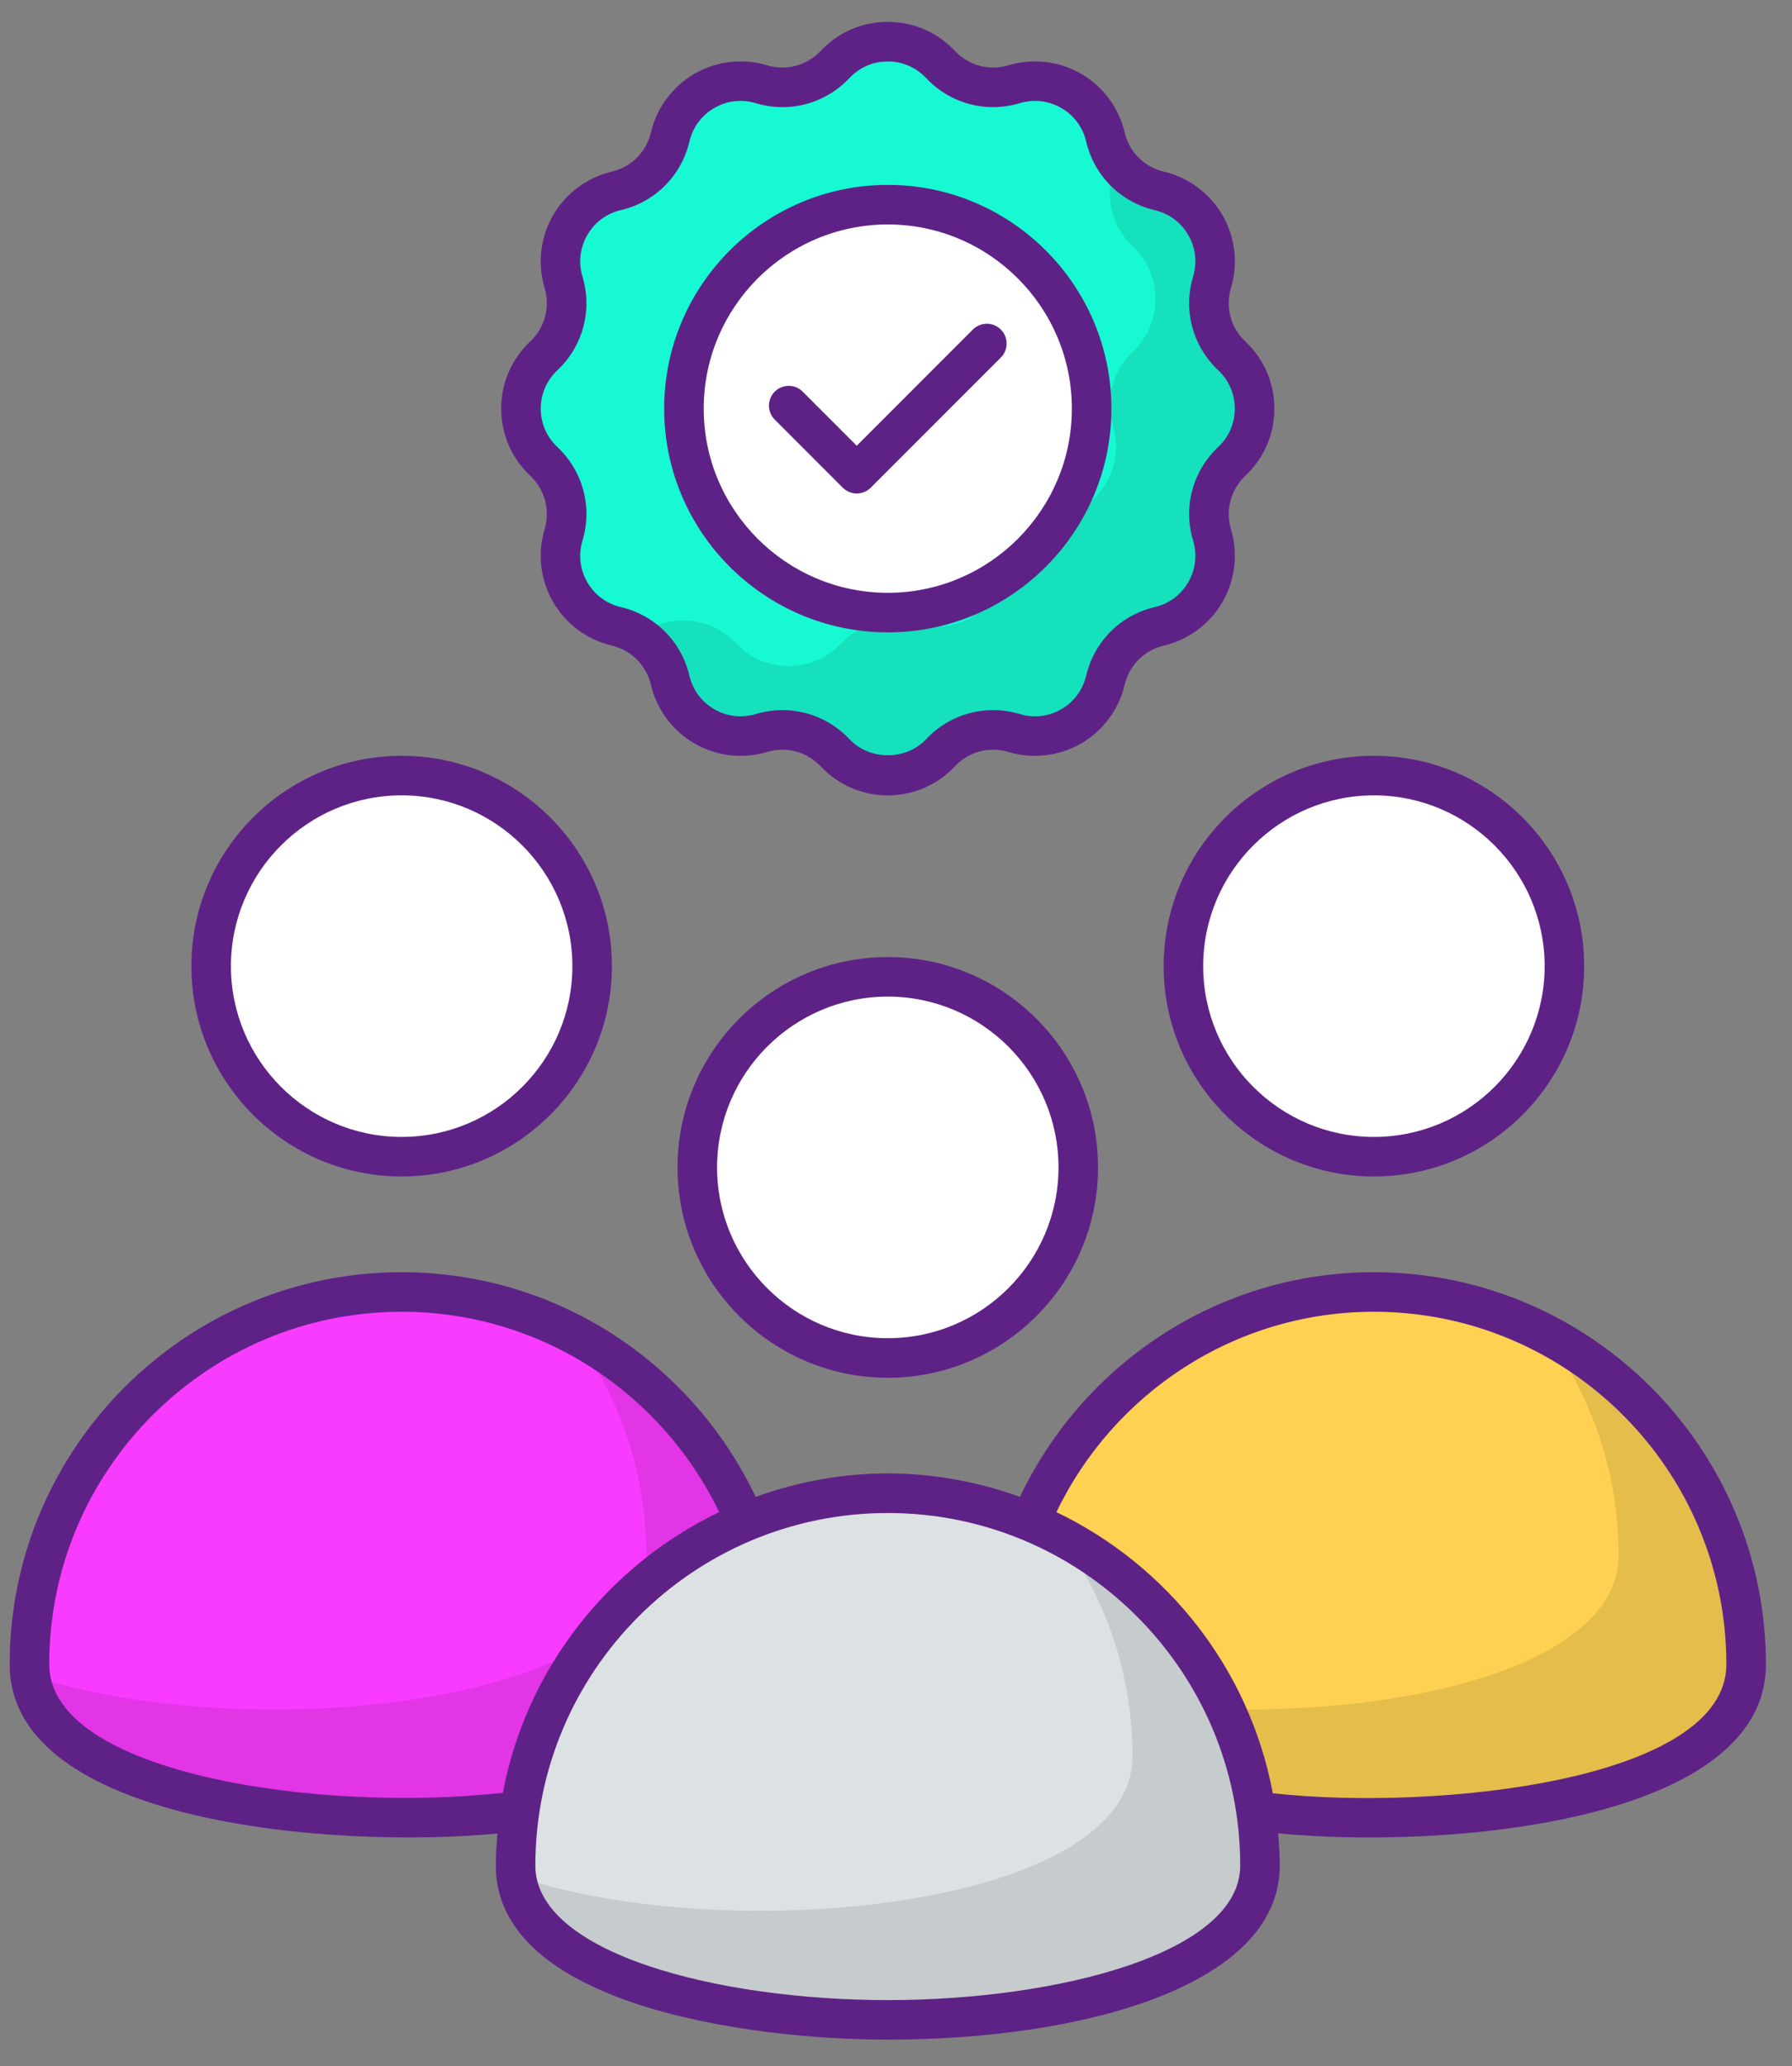
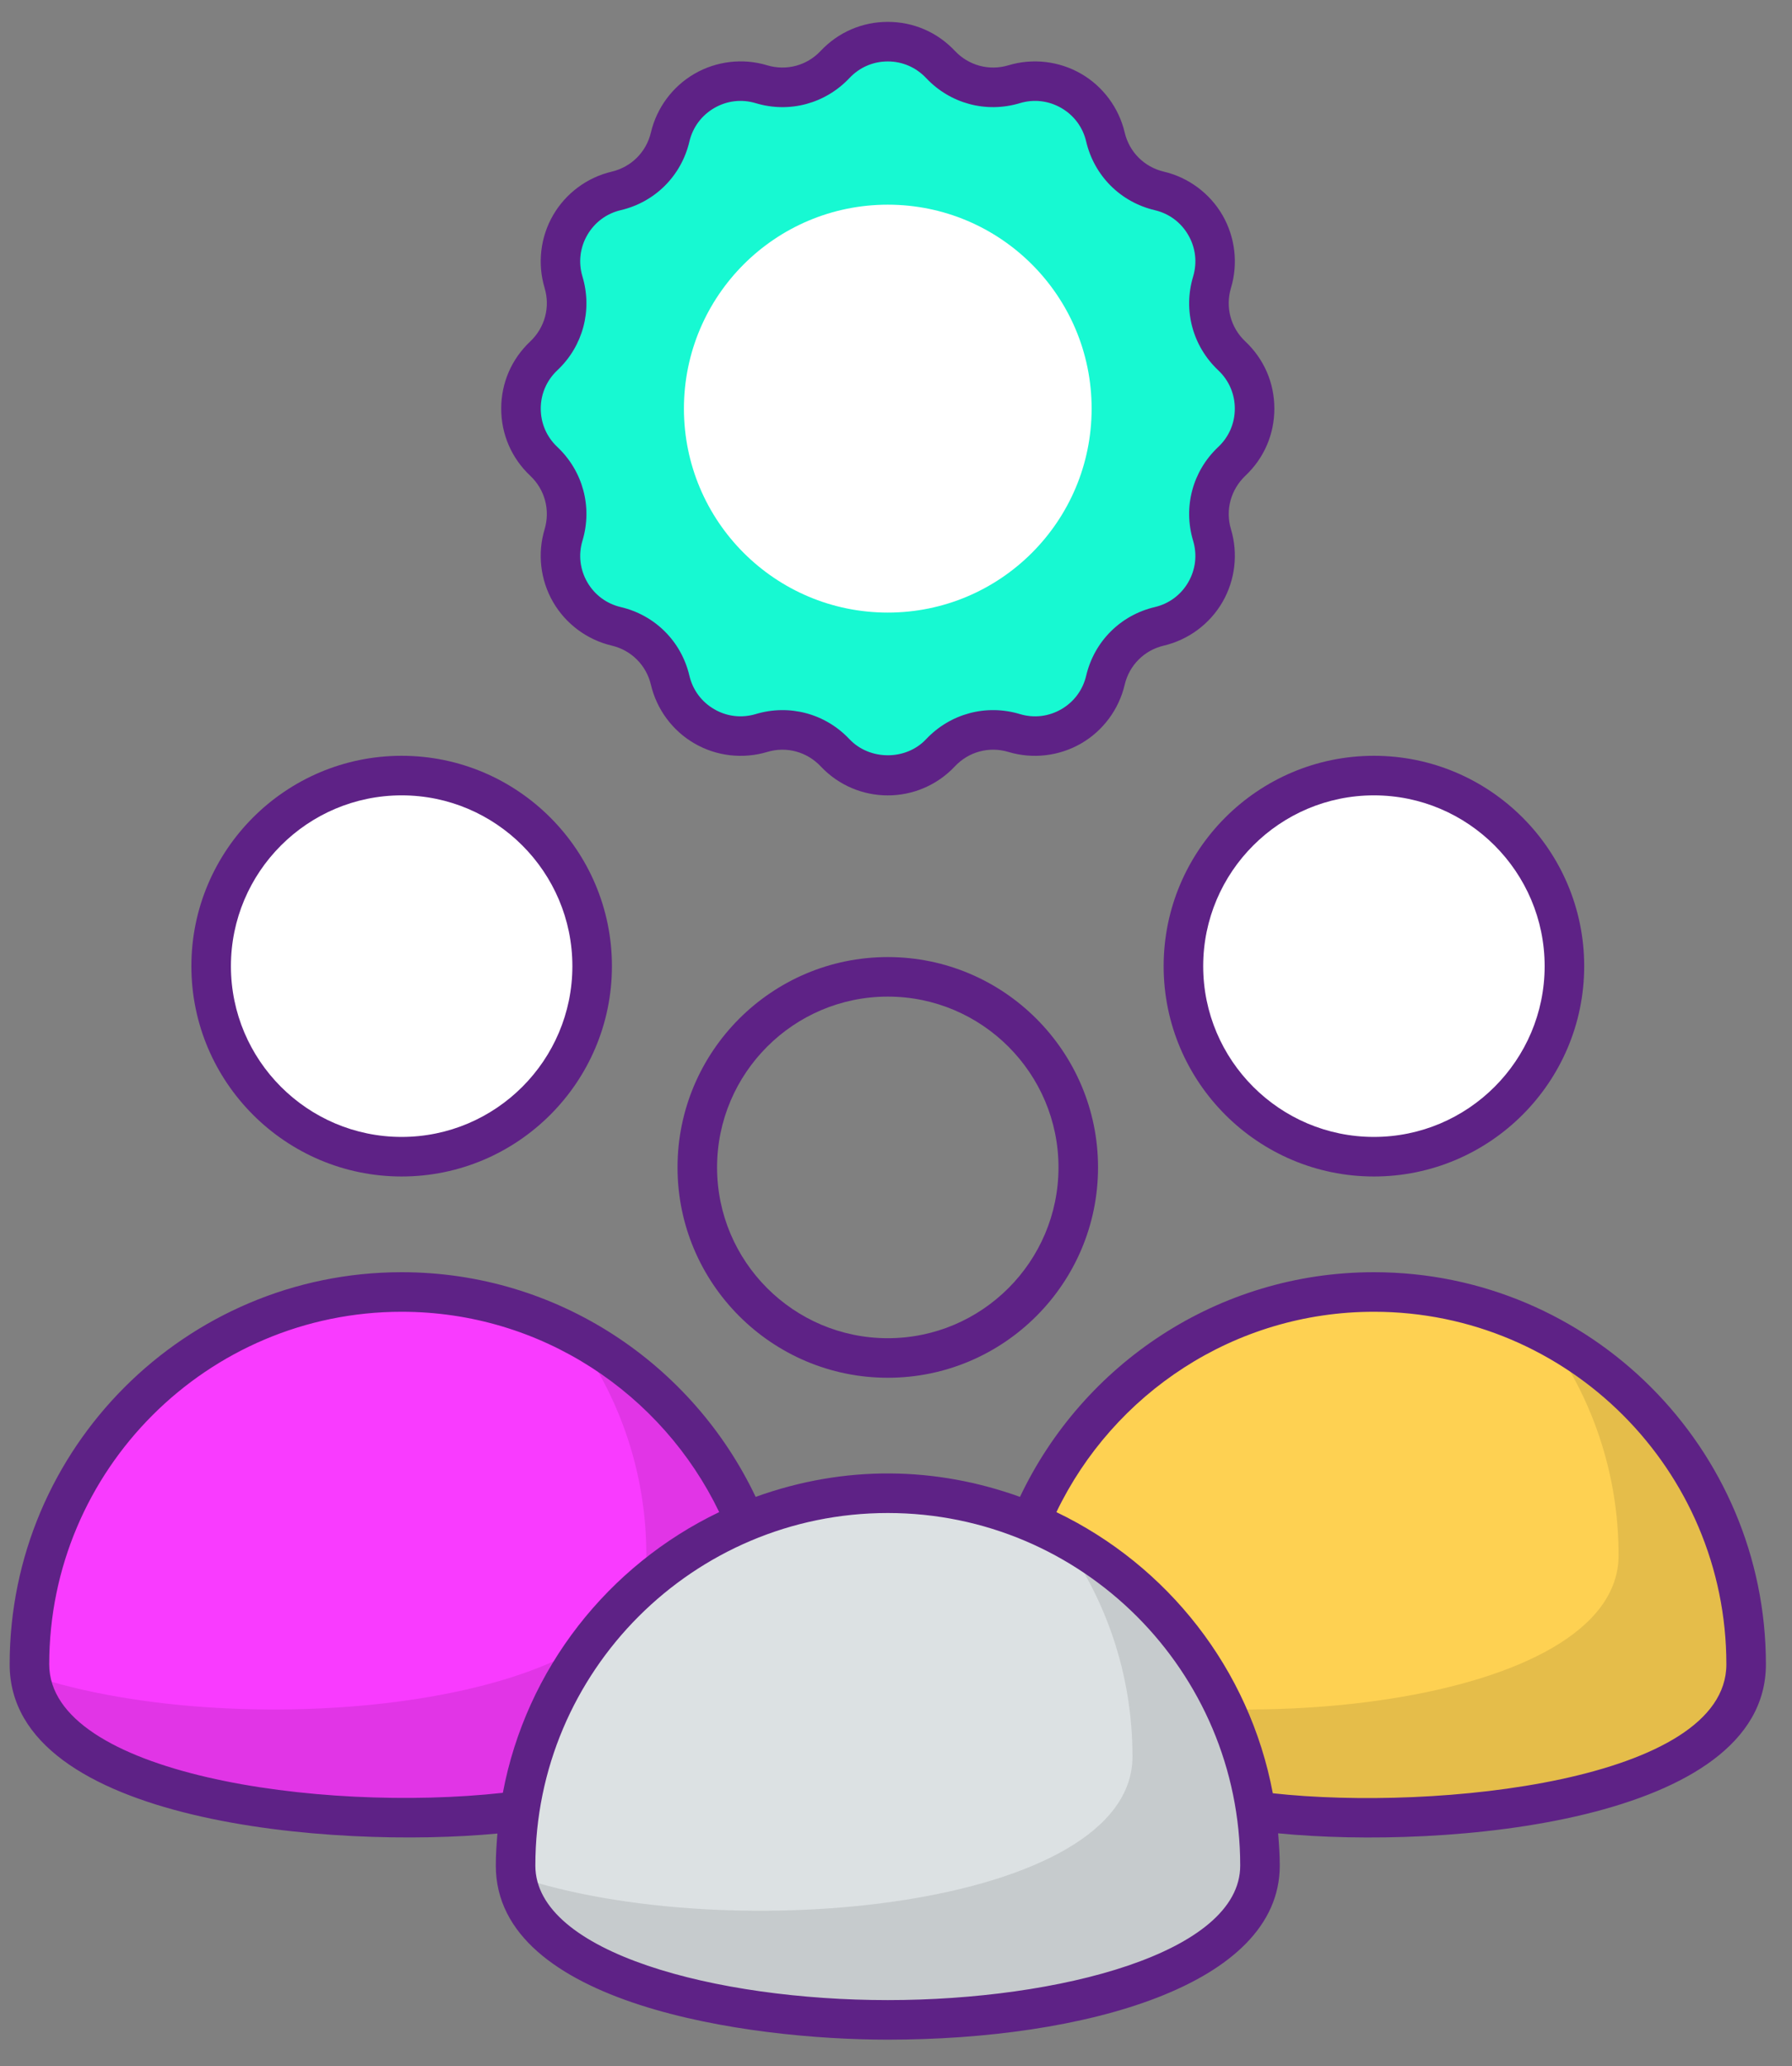
<svg xmlns="http://www.w3.org/2000/svg" width="59" height="68" viewBox="0 0 59 68" fill="none">
  <rect x="0" y="0" width="59" height="68" fill="#808080" stroke="none" />
  <path d="M25.479 54.774C25.479 61.543 0.969 61.543 0.969 54.774C0.969 48.004 6.455 42.519 13.224 42.519C19.994 42.519 25.479 48.004 25.479 54.774Z" fill="#F93BFF" />
  <g opacity="0.1">
    <path d="M25.479 54.776C25.479 61.424 1.83 61.542 0.993 55.13C8.007 57.479 21.281 56.164 21.281 51.184C21.281 48.459 20.393 45.941 18.887 43.907C22.804 45.947 25.479 50.049 25.479 54.776Z" fill="black" />
  </g>
  <path d="M17.653 36.229C20.102 33.78 20.102 29.809 17.653 27.36C15.204 24.911 11.234 24.911 8.785 27.36C6.336 29.809 6.336 33.78 8.785 36.229C11.234 38.678 15.204 38.678 17.653 36.229Z" fill="white" />
  <path d="M57.49 54.773C57.49 61.543 32.98 61.543 32.98 54.773C32.98 48.004 38.466 42.519 45.235 42.519C52.004 42.519 57.49 48.004 57.49 54.773Z" fill="#FED152" />
  <g opacity="0.1">
    <path d="M57.489 54.776C57.489 61.424 33.841 61.542 33.004 55.13C40.017 57.479 53.291 56.164 53.291 51.184C53.291 48.459 52.404 45.941 50.897 43.907C54.815 45.947 57.489 50.049 57.489 54.776Z" fill="black" />
  </g>
  <path d="M49.66 36.232C52.109 33.783 52.109 29.813 49.66 27.364C47.212 24.915 43.241 24.915 40.792 27.364C38.343 29.813 38.343 33.783 40.792 36.232C43.241 38.681 47.212 38.681 49.66 36.232Z" fill="white" />
  <path d="M41.484 61.397C41.484 68.166 16.975 68.166 16.975 61.397C16.975 54.627 22.46 49.142 29.23 49.142C35.999 49.142 41.484 54.627 41.484 61.397Z" fill="#DCE1E3" />
  <g opacity="0.1">
    <path d="M41.484 61.399C41.484 68.047 17.836 68.165 16.998 61.753C24.012 64.102 37.286 62.787 37.286 57.808C37.286 55.082 36.398 52.565 34.892 50.53C38.809 52.57 41.484 56.673 41.484 61.399Z" fill="black" />
  </g>
-   <path d="M33.656 42.853C36.105 40.404 36.105 36.434 33.656 33.985C31.207 31.536 27.237 31.536 24.788 33.985C22.339 36.434 22.339 40.404 24.788 42.853C27.237 45.302 31.207 45.302 33.656 42.853Z" fill="white" />
  <path d="M40.558 15.181L40.553 15.186C39.896 15.805 39.645 16.741 39.905 17.605L39.906 17.608C40.301 18.923 39.506 20.299 38.169 20.613H38.169C37.289 20.82 36.602 21.507 36.395 22.387C36.081 23.723 34.705 24.518 33.39 24.124L33.387 24.123C32.523 23.863 31.587 24.114 30.968 24.771L30.964 24.775C30.023 25.773 28.436 25.773 27.496 24.775L27.491 24.771C26.873 24.114 25.936 23.863 25.072 24.123L25.069 24.124C23.755 24.519 22.379 23.724 22.065 22.387V22.387C21.858 21.507 21.171 20.819 20.291 20.613C18.954 20.298 18.159 18.923 18.554 17.608L18.555 17.605C18.814 16.741 18.563 15.805 17.907 15.186L17.902 15.181C16.904 14.241 16.904 12.654 17.902 11.713L17.907 11.709C18.563 11.09 18.814 10.154 18.555 9.29L18.554 9.287C18.159 7.972 18.954 6.596 20.29 6.282H20.291C21.171 6.075 21.858 5.388 22.065 4.508C22.379 3.172 23.755 2.377 25.07 2.771L25.072 2.772C25.936 3.032 26.873 2.781 27.492 2.124L27.496 2.12C28.437 1.122 30.023 1.122 30.964 2.12L30.968 2.124C31.587 2.781 32.523 3.032 33.387 2.772L33.39 2.771C34.705 2.376 36.081 3.172 36.395 4.508V4.508C36.602 5.388 37.289 6.076 38.169 6.283C39.506 6.597 40.301 7.972 39.906 9.287L39.905 9.29C39.646 10.154 39.896 11.091 40.553 11.709L40.558 11.714C41.556 12.654 41.556 14.241 40.558 15.181Z" fill="#17F9D2" />
  <g opacity="0.1">
-     <path d="M40.558 15.18L40.551 15.186C39.894 15.805 39.646 16.742 39.907 17.608C39.978 17.836 40.011 18.07 40.011 18.292C40.011 19.372 39.269 20.355 38.169 20.616C37.29 20.818 36.6 21.508 36.398 22.387C36.131 23.494 35.148 24.223 34.074 24.223C33.846 24.223 33.618 24.19 33.39 24.125C33.162 24.054 32.928 24.021 32.7 24.021C32.055 24.021 31.424 24.288 30.968 24.77L30.962 24.776C30.024 25.772 28.436 25.772 27.498 24.776L27.492 24.77C26.873 24.112 25.936 23.865 25.07 24.125C24.842 24.19 24.614 24.223 24.386 24.223C23.312 24.223 22.329 23.494 22.062 22.387C21.86 21.508 21.17 20.818 20.291 20.616C19.191 20.355 18.449 19.372 18.449 18.292C18.449 18.201 18.455 18.109 18.468 18.018C18.624 18.246 18.735 18.506 18.8 18.787C19.061 19.887 20.044 20.622 21.118 20.622C21.346 20.622 21.58 20.59 21.808 20.518C22.674 20.258 23.611 20.512 24.23 21.169H24.236C25.174 22.172 26.762 22.172 27.7 21.169H27.706C28.162 20.681 28.794 20.421 29.445 20.421C29.673 20.421 29.9 20.453 30.128 20.518C30.356 20.59 30.59 20.622 30.818 20.622C31.892 20.622 32.869 19.887 33.13 18.787C33.338 17.901 34.028 17.217 34.907 17.009C36.242 16.697 37.036 15.316 36.645 14.008V14.001C36.385 13.136 36.632 12.204 37.29 11.579H37.296C38.292 10.635 38.292 9.053 37.296 8.109L37.29 8.103C36.632 7.484 36.385 6.553 36.645 5.687V5.681C36.684 5.538 36.717 5.394 36.723 5.258C37.042 5.766 37.563 6.143 38.169 6.28C39.269 6.54 40.011 7.523 40.011 8.604C40.011 8.826 39.979 9.06 39.907 9.288C39.835 9.516 39.803 9.75 39.803 9.978C39.803 10.622 40.07 11.254 40.551 11.71L40.558 11.716C41.554 12.654 41.554 14.242 40.558 15.18Z" fill="black" />
-   </g>
+     </g>
  <path d="M29.23 20.16C32.937 20.16 35.941 17.154 35.941 13.448C35.941 9.741 32.937 6.736 29.23 6.736C25.523 6.736 22.518 9.741 22.518 13.448C22.518 17.154 25.523 20.16 29.23 20.16Z" fill="white" />
  <path d="M16.377 60.341C16.349 60.69 16.324 61.04 16.324 61.397C16.324 65.976 24.639 67.125 29.229 67.125C35.653 67.125 42.135 65.354 42.135 61.397C42.135 61.038 42.11 60.685 42.081 60.334C47.61 60.877 58.141 59.97 58.141 54.773C58.141 47.657 52.351 41.868 45.235 41.868C40.092 41.868 35.653 44.898 33.582 49.262C30.822 48.269 27.832 48.199 24.879 49.262C22.807 44.898 18.368 41.868 13.224 41.868C6.108 41.868 0.318 47.657 0.318 54.773C0.318 60.021 11.026 60.852 16.377 60.341ZM45.235 43.17C51.633 43.17 56.839 48.375 56.839 54.773C56.839 58.597 47.315 59.612 41.906 59.016C41.138 54.922 38.433 51.514 34.781 49.764C36.654 45.869 40.632 43.17 45.235 43.17ZM40.833 61.397C40.833 64.271 34.855 65.823 29.229 65.823C23.604 65.823 17.626 64.271 17.626 61.397C17.626 54.998 22.831 49.793 29.23 49.793C35.628 49.793 40.833 54.998 40.833 61.397ZM13.224 43.17C17.827 43.17 21.805 45.869 23.679 49.763C20.031 51.511 17.327 54.914 16.556 59.001C10.508 59.669 1.621 58.374 1.621 54.773C1.62 48.375 6.826 43.17 13.224 43.17Z" fill="#5E2286" />
  <path d="M13.224 24.873C9.407 24.873 6.301 27.979 6.301 31.796C6.301 35.613 9.407 38.718 13.224 38.718C17.041 38.718 20.147 35.613 20.147 31.796C20.147 27.979 17.041 24.873 13.224 24.873ZM13.224 37.416C10.125 37.416 7.603 34.895 7.603 31.796C7.603 28.697 10.125 26.175 13.224 26.175C16.323 26.175 18.845 28.697 18.845 31.796C18.845 34.895 16.323 37.416 13.224 37.416Z" fill="#5E2286" />
  <path d="M45.235 38.718C49.052 38.718 52.158 35.613 52.158 31.796C52.158 27.979 49.052 24.873 45.235 24.873C41.418 24.873 38.312 27.979 38.312 31.796C38.312 35.613 41.418 38.718 45.235 38.718ZM45.235 26.175C48.334 26.175 50.856 28.697 50.856 31.796C50.856 34.895 48.334 37.416 45.235 37.416C42.136 37.416 39.614 34.895 39.614 31.796C39.614 28.697 42.136 26.175 45.235 26.175Z" fill="#5E2286" />
  <path d="M29.23 31.497C25.412 31.497 22.307 34.602 22.307 38.419C22.307 42.237 25.413 45.342 29.23 45.342C33.047 45.342 36.152 42.236 36.152 38.419C36.152 34.602 33.047 31.497 29.23 31.497ZM29.23 44.04C26.13 44.04 23.609 41.519 23.609 38.419C23.609 35.32 26.13 32.798 29.23 32.798C32.329 32.798 34.85 35.32 34.85 38.419C34.85 41.519 32.329 44.04 29.23 44.04Z" fill="#5E2286" />
  <path d="M38.318 21.247C39.129 21.056 39.833 20.533 40.25 19.812C40.667 19.09 40.769 18.219 40.529 17.418C40.34 16.79 40.517 16.121 41.004 15.655H41.004C41.619 15.076 41.957 14.292 41.957 13.447C41.957 12.603 41.619 11.819 40.999 11.235C40.519 10.783 40.339 10.109 40.529 9.475C40.769 8.677 40.667 7.806 40.251 7.084C39.834 6.363 39.129 5.839 38.318 5.649C37.674 5.497 37.18 5.003 37.029 4.359C36.838 3.548 36.315 2.844 35.594 2.427C34.872 2.01 34.001 1.909 33.2 2.149C32.569 2.339 31.894 2.158 31.438 1.674C30.858 1.059 30.075 0.72 29.23 0.72C29.23 0.72 29.23 0.72 29.23 0.72C28.385 0.72 27.601 1.059 27.017 1.678C26.565 2.159 25.892 2.339 25.256 2.148C24.459 1.908 23.587 2.01 22.866 2.427C22.145 2.844 21.622 3.548 21.431 4.359C21.28 5.003 20.785 5.497 20.141 5.649C19.33 5.839 18.626 6.362 18.209 7.084C17.792 7.805 17.69 8.676 17.931 9.477C18.12 10.109 17.94 10.783 17.455 11.24C16.841 11.819 16.502 12.603 16.502 13.447C16.502 14.292 16.841 15.076 17.46 15.66C17.94 16.112 18.12 16.786 17.93 17.421C17.69 18.219 17.792 19.09 18.209 19.812C18.626 20.533 19.331 21.056 20.142 21.247C20.785 21.398 21.279 21.892 21.431 22.536C21.622 23.347 22.144 24.052 22.866 24.468C23.587 24.886 24.458 24.987 25.259 24.747C25.892 24.556 26.565 24.738 27.022 25.222C28.218 26.492 30.235 26.499 31.442 25.218C31.894 24.737 32.568 24.556 33.203 24.747C34 24.987 34.872 24.885 35.594 24.468C36.315 24.052 36.838 23.347 37.029 22.536C37.18 21.892 37.674 21.398 38.318 21.247ZM35.761 22.238C35.65 22.708 35.36 23.099 34.942 23.341C34.524 23.582 34.04 23.64 33.575 23.499C32.467 23.167 31.287 23.483 30.489 24.329C29.829 25.03 28.636 25.035 27.965 24.324C27.169 23.48 25.986 23.168 24.882 23.5C24.42 23.638 23.935 23.583 23.517 23.341C23.099 23.099 22.809 22.708 22.698 22.238C22.433 21.109 21.567 20.244 20.439 19.979C19.97 19.869 19.578 19.578 19.336 19.16C19.095 18.742 19.038 18.257 19.178 17.792C19.51 16.685 19.194 15.505 18.348 14.708C17.997 14.377 17.804 13.929 17.804 13.447C17.804 12.966 17.997 12.518 18.353 12.183C19.194 11.39 19.51 10.21 19.177 9.1C19.038 8.638 19.095 8.153 19.336 7.735C19.578 7.318 19.969 7.026 20.439 6.916C21.568 6.651 22.433 5.785 22.698 4.657C22.809 4.187 23.1 3.796 23.518 3.554C23.935 3.313 24.42 3.256 24.884 3.396C25.993 3.729 27.172 3.412 27.969 2.567C28.3 2.216 28.747 2.022 29.23 2.022C29.712 2.022 30.159 2.216 30.494 2.571C31.287 3.412 32.468 3.729 33.578 3.395C34.039 3.256 34.524 3.313 34.942 3.554C35.36 3.796 35.651 4.187 35.761 4.657C36.026 5.786 36.892 6.651 38.02 6.917C38.49 7.027 38.882 7.318 39.123 7.736C39.365 8.153 39.421 8.638 39.282 9.103C38.949 10.21 39.265 11.39 40.111 12.188C40.462 12.518 40.655 12.966 40.655 13.448C40.655 13.93 40.462 14.377 40.111 14.708C40.046 14.773 40.041 14.777 40.107 14.712C39.265 15.505 38.949 16.685 39.282 17.795C39.421 18.258 39.364 18.742 39.123 19.16C38.881 19.578 38.489 19.869 38.02 19.979C36.892 20.244 36.026 21.11 35.761 22.238Z" fill="#5E2286" />
-   <path d="M29.23 6.085C25.17 6.085 21.867 9.388 21.867 13.448C21.867 17.508 25.17 20.811 29.23 20.811C33.289 20.811 36.592 17.508 36.592 13.448C36.592 9.388 33.289 6.085 29.23 6.085ZM29.23 19.509C25.888 19.509 23.169 16.79 23.169 13.448C23.169 10.106 25.888 7.387 29.23 7.387C32.571 7.387 35.29 10.106 35.29 13.448C35.29 16.79 32.571 19.509 29.23 19.509Z" fill="#5E2286" />
-   <path d="M32.031 10.845L28.208 14.669L26.428 12.889C26.174 12.635 25.762 12.635 25.508 12.889C25.253 13.144 25.253 13.556 25.508 13.81L27.747 16.05C28.002 16.304 28.414 16.304 28.668 16.05L32.952 11.766C33.206 11.512 33.206 11.1 32.952 10.845C32.698 10.591 32.285 10.591 32.031 10.845Z" fill="#5E2286" />
</svg>